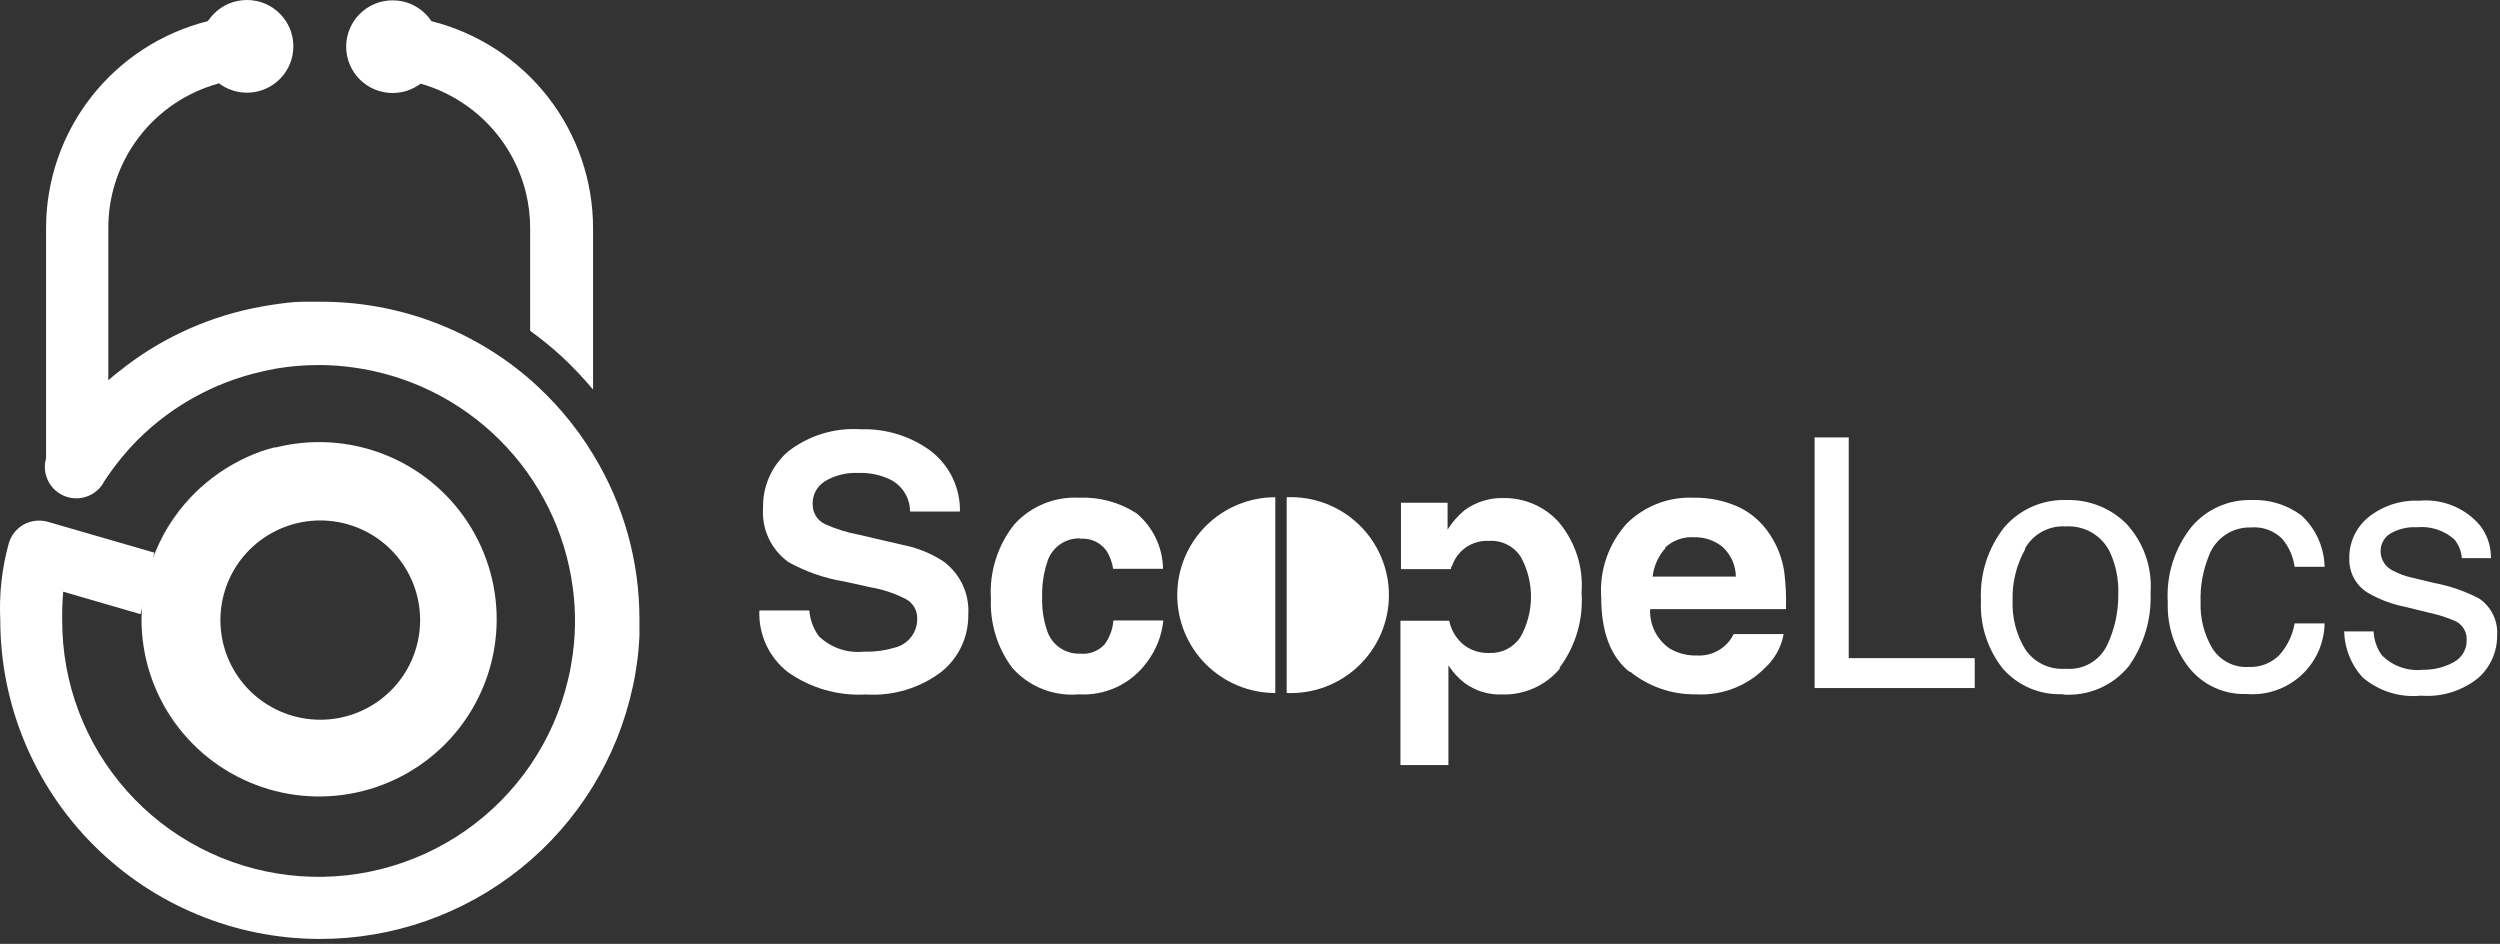
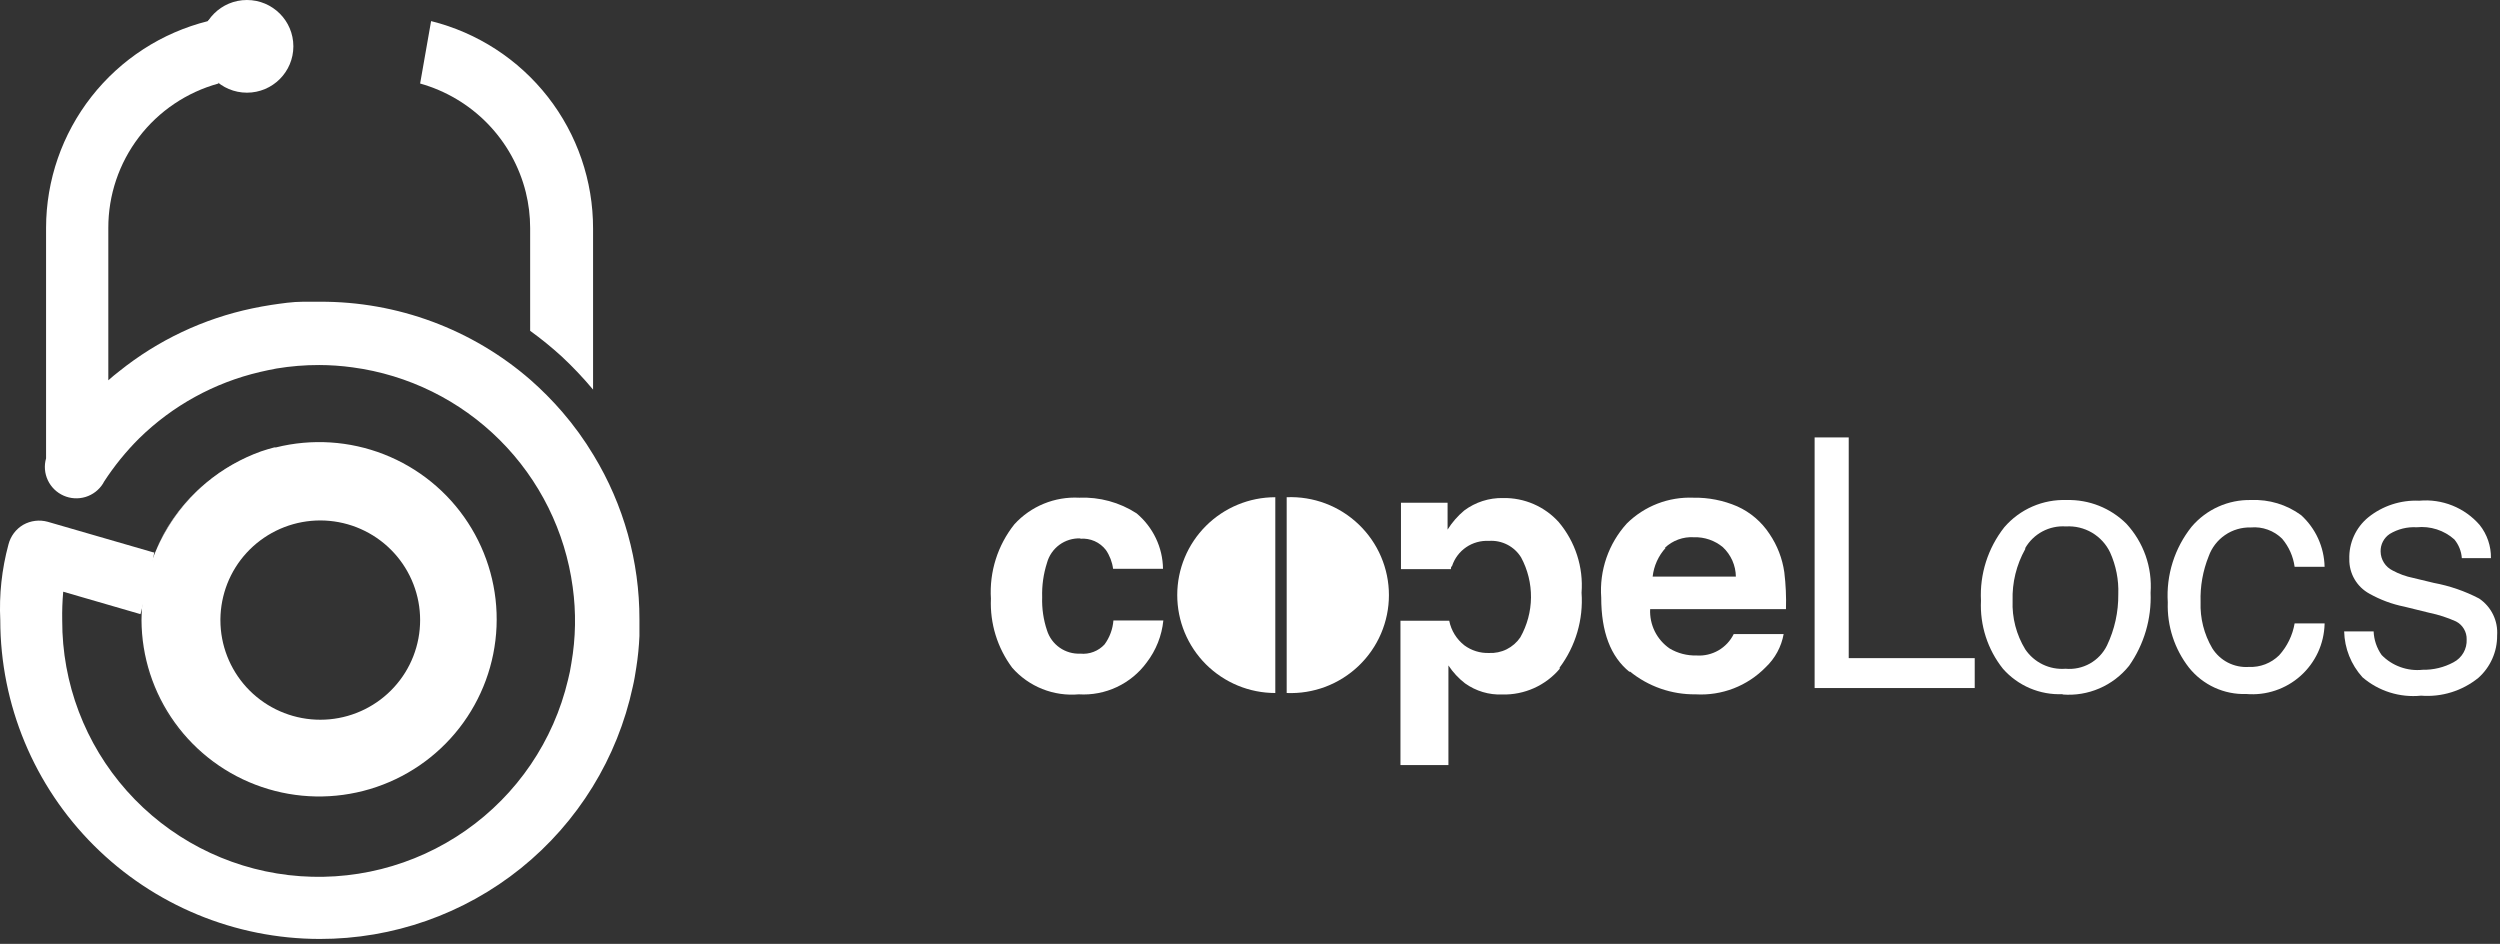
<svg xmlns="http://www.w3.org/2000/svg" width="98" height="37" viewBox="0 0 98 37" fill="none">
  <rect x="0" y="0" width="98" height="37" fill="#333333" stroke="none" />
  <g id="scopelocs">
-     <path id="Vector" d="M37.082 22.075C36.571 21.72 35.991 21.476 35.38 21.359L33.644 20.956C33.194 20.871 32.756 20.733 32.339 20.545C32.191 20.475 32.066 20.363 31.98 20.223C31.895 20.083 31.852 19.922 31.856 19.758C31.851 19.578 31.893 19.4 31.979 19.242C32.065 19.085 32.192 18.953 32.346 18.859C32.74 18.627 33.194 18.516 33.65 18.54C34.073 18.524 34.494 18.609 34.877 18.788C35.116 18.902 35.317 19.081 35.458 19.305C35.599 19.528 35.673 19.787 35.673 20.051H37.63C37.638 19.587 37.536 19.128 37.332 18.712C37.127 18.296 36.828 17.933 36.456 17.655C35.673 17.091 34.726 16.8 33.761 16.828C32.729 16.755 31.706 17.065 30.89 17.701C30.576 17.973 30.325 18.312 30.156 18.692C29.987 19.072 29.903 19.485 29.912 19.901C29.881 20.312 29.957 20.725 30.131 21.099C30.306 21.473 30.574 21.795 30.91 22.036C31.584 22.41 32.316 22.665 33.076 22.791L34.146 23.026C34.624 23.108 35.087 23.264 35.517 23.488C35.652 23.561 35.765 23.671 35.842 23.804C35.919 23.937 35.958 24.089 35.954 24.243C35.961 24.507 35.876 24.765 35.714 24.973C35.553 25.182 35.324 25.329 35.066 25.389C34.675 25.505 34.267 25.557 33.859 25.545C33.539 25.578 33.216 25.541 32.911 25.436C32.607 25.332 32.329 25.162 32.098 24.94C31.883 24.644 31.754 24.295 31.726 23.93H29.768C29.748 24.393 29.839 24.853 30.033 25.273C30.227 25.693 30.519 26.061 30.884 26.346C31.777 26.977 32.858 27.287 33.951 27.224C35.011 27.291 36.06 26.974 36.906 26.333C37.241 26.062 37.509 25.72 37.691 25.331C37.873 24.941 37.964 24.516 37.957 24.087C37.98 23.705 37.912 23.323 37.758 22.974C37.603 22.623 37.367 22.316 37.069 22.075" fill="white" />
    <path id="Vector_2" d="M42.354 21.118C42.544 21.103 42.735 21.136 42.91 21.213C43.084 21.291 43.236 21.41 43.352 21.561C43.502 21.781 43.598 22.033 43.633 22.296H45.59C45.584 21.881 45.489 21.472 45.309 21.096C45.13 20.721 44.872 20.389 44.553 20.122C43.885 19.69 43.098 19.476 42.302 19.51C41.828 19.485 41.355 19.566 40.916 19.746C40.477 19.926 40.083 20.201 39.764 20.552C39.107 21.377 38.779 22.416 38.844 23.468C38.802 24.44 39.097 25.396 39.679 26.176C40.001 26.543 40.406 26.828 40.859 27.009C41.313 27.19 41.803 27.261 42.289 27.218C42.802 27.249 43.315 27.151 43.78 26.932C44.245 26.714 44.648 26.382 44.951 25.968C45.317 25.49 45.543 24.92 45.603 24.321H43.646C43.62 24.659 43.5 24.984 43.3 25.259C43.181 25.389 43.033 25.49 42.867 25.553C42.702 25.617 42.524 25.641 42.348 25.623C42.06 25.636 41.776 25.554 41.54 25.389C41.304 25.224 41.129 24.986 41.043 24.712C40.902 24.292 40.838 23.851 40.853 23.41C40.839 22.953 40.903 22.497 41.043 22.062C41.12 21.779 41.292 21.531 41.528 21.357C41.765 21.183 42.054 21.095 42.348 21.105" fill="white" />
    <path id="Vector_3" d="M61.136 26.17C61.767 25.326 62.072 24.284 61.997 23.234C62.073 22.231 61.752 21.238 61.103 20.467C60.829 20.163 60.492 19.922 60.117 19.759C59.74 19.596 59.334 19.516 58.924 19.523C58.375 19.511 57.837 19.683 57.397 20.012C57.142 20.225 56.922 20.478 56.745 20.76V19.706H54.918V22.309H56.875C56.875 22.264 56.875 22.225 56.921 22.186C57.02 21.887 57.214 21.628 57.475 21.45C57.736 21.273 58.048 21.186 58.363 21.203C58.614 21.185 58.864 21.237 59.087 21.351C59.311 21.466 59.498 21.64 59.629 21.854C59.888 22.336 60.02 22.876 60.015 23.424C60.009 23.971 59.865 24.508 59.596 24.985C59.461 25.184 59.276 25.345 59.06 25.453C58.844 25.56 58.604 25.609 58.363 25.597C58.019 25.607 57.681 25.502 57.404 25.298C57.097 25.058 56.886 24.716 56.81 24.334H54.898V29.991H56.778V26.085C56.955 26.354 57.175 26.591 57.43 26.788C57.855 27.091 58.369 27.245 58.892 27.224C59.319 27.235 59.742 27.149 60.132 26.975C60.521 26.8 60.867 26.541 61.142 26.215" fill="white" />
    <path id="Vector_4" d="M63.89 26.32C64.617 26.912 65.529 27.23 66.467 27.218C66.975 27.248 67.483 27.169 67.957 26.986C68.43 26.803 68.859 26.52 69.214 26.157C69.583 25.809 69.83 25.353 69.919 24.855H67.962C67.83 25.123 67.621 25.346 67.362 25.496C67.103 25.645 66.805 25.715 66.507 25.695C66.135 25.705 65.769 25.611 65.45 25.421C65.201 25.25 65.001 25.018 64.867 24.749C64.734 24.479 64.671 24.179 64.686 23.878H70.01C70.025 23.396 70.003 22.913 69.945 22.433C69.869 21.894 69.67 21.38 69.364 20.929C69.054 20.456 68.615 20.081 68.099 19.849C67.557 19.615 66.972 19.5 66.382 19.51C65.901 19.49 65.421 19.57 64.972 19.743C64.523 19.917 64.115 20.181 63.773 20.519C63.417 20.91 63.145 21.369 62.972 21.868C62.8 22.367 62.73 22.896 62.768 23.423C62.768 24.77 63.133 25.74 63.877 26.339M65.26 21.476C65.412 21.332 65.591 21.221 65.788 21.149C65.984 21.077 66.193 21.047 66.402 21.06C66.816 21.047 67.22 21.186 67.537 21.45C67.695 21.599 67.821 21.777 67.909 21.975C67.996 22.173 68.043 22.386 68.046 22.602H64.784C64.831 22.183 65.009 21.789 65.293 21.476" fill="white" />
    <path id="Vector_5" d="M71.133 17.147V26.971H77.409V25.799H72.47V17.147H71.133Z" fill="white" />
    <path id="Vector_6" d="M80.851 27.224C81.345 27.264 81.842 27.182 82.297 26.985C82.752 26.789 83.151 26.484 83.461 26.098C84.048 25.261 84.344 24.255 84.303 23.234C84.338 22.741 84.272 22.247 84.108 21.781C83.944 21.315 83.686 20.888 83.35 20.526C83.044 20.223 82.68 19.985 82.28 19.826C81.88 19.667 81.452 19.591 81.021 19.601C80.558 19.584 80.097 19.67 79.672 19.855C79.247 20.04 78.87 20.318 78.568 20.669C77.925 21.486 77.6 22.509 77.654 23.546C77.608 24.511 77.914 25.459 78.515 26.215C78.805 26.545 79.166 26.805 79.57 26.978C79.974 27.15 80.412 27.23 80.851 27.211M79.39 21.483C79.549 21.207 79.783 20.982 80.064 20.832C80.346 20.682 80.664 20.614 80.982 20.636C81.34 20.614 81.698 20.699 82.007 20.881C82.316 21.064 82.564 21.334 82.717 21.658C82.948 22.171 83.058 22.73 83.037 23.292C83.045 23.988 82.893 24.676 82.593 25.304C82.447 25.602 82.213 25.849 81.923 26.012C81.633 26.174 81.3 26.245 80.969 26.215C80.662 26.239 80.353 26.181 80.076 26.047C79.799 25.913 79.562 25.709 79.39 25.454C79.04 24.88 78.868 24.217 78.894 23.546C78.872 22.839 79.044 22.139 79.39 21.522" fill="white" />
    <path id="Vector_7" d="M91.124 24.438H89.949C89.869 24.904 89.659 25.337 89.342 25.688C89.186 25.841 89.001 25.961 88.796 26.04C88.592 26.118 88.374 26.154 88.155 26.144C87.871 26.163 87.588 26.104 87.335 25.975C87.082 25.845 86.869 25.649 86.719 25.408C86.398 24.86 86.24 24.233 86.263 23.599C86.243 22.984 86.352 22.372 86.582 21.802C86.703 21.464 86.928 21.174 87.225 20.971C87.521 20.769 87.874 20.666 88.233 20.676C88.458 20.656 88.684 20.685 88.895 20.762C89.107 20.838 89.3 20.96 89.46 21.118C89.724 21.431 89.894 21.813 89.949 22.218H91.124C91.116 21.836 91.03 21.46 90.872 21.112C90.714 20.764 90.486 20.451 90.204 20.194C89.638 19.78 88.947 19.571 88.246 19.601C87.803 19.591 87.363 19.679 86.959 19.861C86.555 20.042 86.196 20.312 85.91 20.649C85.242 21.488 84.91 22.543 84.977 23.611C84.945 24.538 85.241 25.446 85.812 26.177C86.081 26.51 86.423 26.777 86.813 26.956C87.202 27.134 87.628 27.22 88.057 27.205C88.441 27.237 88.828 27.191 89.193 27.068C89.558 26.946 89.895 26.751 90.182 26.494C90.469 26.237 90.701 25.925 90.863 25.576C91.025 25.227 91.113 24.849 91.124 24.464" fill="white" />
    <path id="Vector_8" d="M97.887 24.914C97.908 24.631 97.854 24.348 97.73 24.093C97.606 23.838 97.417 23.621 97.182 23.462C96.624 23.171 96.026 22.965 95.407 22.85L94.598 22.655C94.316 22.598 94.043 22.5 93.789 22.362C93.65 22.294 93.532 22.188 93.45 22.057C93.367 21.926 93.322 21.775 93.32 21.62C93.316 21.484 93.347 21.349 93.41 21.229C93.473 21.108 93.565 21.005 93.678 20.93C93.996 20.738 94.365 20.647 94.735 20.669C95.001 20.642 95.269 20.67 95.523 20.752C95.777 20.834 96.011 20.967 96.21 21.145C96.382 21.353 96.485 21.61 96.504 21.88H97.645C97.653 21.408 97.496 20.948 97.202 20.578C96.911 20.243 96.545 19.982 96.133 19.817C95.721 19.652 95.275 19.587 94.833 19.628C94.111 19.595 93.4 19.826 92.837 20.279C92.595 20.477 92.402 20.728 92.273 21.013C92.144 21.297 92.083 21.607 92.093 21.919C92.088 22.195 92.159 22.468 92.298 22.706C92.437 22.945 92.639 23.141 92.882 23.273C93.309 23.513 93.772 23.685 94.252 23.781L95.231 24.022C95.591 24.096 95.941 24.21 96.275 24.36C96.404 24.427 96.512 24.528 96.585 24.652C96.659 24.776 96.697 24.919 96.693 25.064C96.702 25.247 96.659 25.429 96.567 25.588C96.476 25.747 96.341 25.877 96.177 25.962C95.807 26.162 95.391 26.263 94.97 26.255C94.675 26.287 94.377 26.251 94.098 26.15C93.818 26.05 93.566 25.888 93.359 25.675C93.168 25.403 93.06 25.083 93.046 24.751H91.891C91.907 25.416 92.161 26.054 92.608 26.548C92.922 26.818 93.287 27.021 93.682 27.145C94.077 27.269 94.493 27.312 94.905 27.27C95.715 27.334 96.518 27.084 97.15 26.574C97.384 26.366 97.571 26.11 97.698 25.823C97.826 25.537 97.89 25.227 97.887 24.914Z" fill="white" />
    <path id="Vector_9" d="M46.148 23.325C46.148 23.829 46.246 24.328 46.439 24.794C46.632 25.26 46.915 25.684 47.272 26.041C47.629 26.397 48.053 26.68 48.519 26.873C48.986 27.067 49.486 27.166 49.992 27.166V19.491C48.972 19.491 47.995 19.895 47.274 20.614C46.553 21.333 46.148 22.308 46.148 23.325Z" fill="white" />
    <path id="Vector_10" d="M50.438 19.491V27.166C50.956 27.187 51.473 27.104 51.959 26.921C52.444 26.737 52.887 26.458 53.261 26.1C53.636 25.741 53.934 25.311 54.137 24.835C54.341 24.358 54.446 23.846 54.446 23.328C54.446 22.811 54.341 22.298 54.137 21.822C53.934 21.346 53.636 20.916 53.261 20.557C52.887 20.199 52.444 19.919 51.959 19.736C51.473 19.553 50.956 19.47 50.438 19.491Z" fill="white" />
    <path id="Vector_11" d="M16.469 3.274C17.475 3.557 18.389 4.1 19.117 4.849C19.845 5.598 20.36 6.526 20.612 7.538C20.725 7.997 20.782 8.466 20.782 8.938V12.968C21.211 13.278 21.623 13.613 22.015 13.97C22.453 14.378 22.864 14.813 23.248 15.272V8.958C23.251 7.09 22.628 5.274 21.478 3.801C20.327 2.327 18.715 1.28 16.899 0.827" fill="white" />
    <path id="Vector_12" d="M12.532 36.807C15.404 36.811 18.189 35.831 20.424 34.031C22.657 32.231 24.204 29.72 24.805 26.919C24.864 26.671 24.903 26.424 24.942 26.17C25.007 25.76 25.048 25.347 25.066 24.933C25.066 24.731 25.066 24.523 25.066 24.282C25.07 22.014 24.45 19.789 23.272 17.85C22.911 17.247 22.498 16.677 22.039 16.145C21.656 15.703 21.244 15.287 20.806 14.901C18.516 12.905 15.573 11.812 12.532 11.828C12.323 11.828 12.121 11.828 11.88 11.828C11.462 11.828 11.051 11.893 10.64 11.952C10.386 11.991 10.138 12.037 9.89 12.089C7.979 12.49 6.191 13.335 4.67 14.556C4.527 14.667 4.383 14.784 4.246 14.908V8.938C4.243 7.652 4.664 6.4 5.445 5.377C6.226 4.353 7.322 3.615 8.565 3.274C8.565 3.274 8.494 0.338 8.154 0.827C6.344 1.279 4.736 2.321 3.586 3.788C2.436 5.255 1.809 7.063 1.806 8.925V17.967C1.724 18.252 1.749 18.557 1.875 18.826C2.001 19.094 2.22 19.308 2.491 19.428C2.762 19.549 3.068 19.567 3.352 19.481C3.636 19.394 3.88 19.208 4.037 18.957L4.076 18.885C4.474 18.272 4.935 17.702 5.453 17.186C6.763 15.901 8.402 15 10.19 14.582C10.412 14.53 10.629 14.485 10.842 14.445C11.395 14.354 11.953 14.308 12.513 14.309C12.949 14.31 13.385 14.341 13.818 14.4C16.004 14.693 18.033 15.694 19.593 17.251C21.152 18.807 22.156 20.831 22.45 23.012C22.587 24.003 22.57 25.009 22.398 25.994C22.365 26.222 22.319 26.443 22.267 26.645C21.702 29.04 20.273 31.145 18.253 32.557C16.234 33.969 13.764 34.591 11.314 34.304C8.865 34.017 6.607 32.841 4.97 31C3.333 29.159 2.432 26.782 2.439 24.321C2.432 23.945 2.445 23.569 2.478 23.195L5.505 24.074C5.505 24.158 6.158 21.352 6.027 21.658L1.871 20.454C1.548 20.365 1.203 20.407 0.912 20.571C0.768 20.655 0.643 20.767 0.543 20.9C0.444 21.033 0.372 21.185 0.331 21.346C0.07 22.313 -0.038 23.314 0.011 24.314C0.015 27.627 1.335 30.802 3.683 33.144C6.03 35.486 9.213 36.804 12.532 36.807Z" fill="white" />
    <path id="Vector_13" d="M6.536 20.747C7.38 19.337 8.691 18.264 10.242 17.714C9.313 18.037 8.463 18.552 7.747 19.225C7.031 19.898 6.465 20.714 6.086 21.62C6.214 21.318 6.365 21.027 6.536 20.747Z" fill="white" />
    <path id="Vector_14" d="M9.797 30.733C8.531 30.198 7.451 29.302 6.691 28.158C5.932 27.015 5.525 25.674 5.523 24.302C5.523 24.217 5.523 24.132 5.523 24.054C5.523 24.139 5.523 24.224 5.523 24.308C5.526 25.679 5.932 27.019 6.692 28.162C7.452 29.304 8.532 30.199 9.797 30.733Z" fill="white" />
    <path id="Vector_15" d="M5.547 24.301C5.552 25.747 6.009 27.154 6.854 28.328C7.699 29.502 8.89 30.384 10.262 30.85C11.633 31.317 13.115 31.345 14.503 30.931C15.891 30.517 17.115 29.681 18.004 28.54C18.893 27.399 19.404 26.01 19.464 24.566C19.525 23.122 19.132 21.695 18.341 20.484C17.551 19.273 16.401 18.338 15.053 17.81C13.704 17.282 12.224 17.187 10.819 17.538H10.754L10.499 17.609L10.336 17.661L10.232 17.694C8.682 18.252 7.376 19.331 6.539 20.747C6.363 21.039 6.211 21.343 6.082 21.658C5.763 22.423 5.584 23.239 5.553 24.067C5.553 24.132 5.547 24.217 5.547 24.301ZM8.64 24.262C8.646 23.792 8.737 23.327 8.907 22.889C9.261 21.982 9.942 21.241 10.816 20.808C11.689 20.376 12.693 20.285 13.63 20.552C14.568 20.82 15.372 21.427 15.884 22.254C16.397 23.082 16.582 24.07 16.402 25.027C16.223 25.983 15.692 26.838 14.914 27.424C14.136 28.011 13.167 28.287 12.196 28.197C11.225 28.108 10.322 27.661 9.664 26.943C9.007 26.224 8.641 25.287 8.64 24.314V24.262Z" fill="white" />
    <path id="Vector_16" d="M9.68 3.633C10.685 3.633 11.5 2.819 11.5 1.816C11.5 0.813 10.685 0 9.68 0C8.674 0 7.859 0.813 7.859 1.816C7.859 2.819 8.674 3.633 9.68 3.633Z" fill="white" />
-     <path id="Vector_17" d="M15.391 3.646C16.396 3.646 17.211 2.832 17.211 1.829C17.211 0.826 16.396 0.013 15.391 0.013C14.385 0.013 13.57 0.826 13.57 1.829C13.57 2.832 14.385 3.646 15.391 3.646Z" fill="white" />
  </g>
</svg>